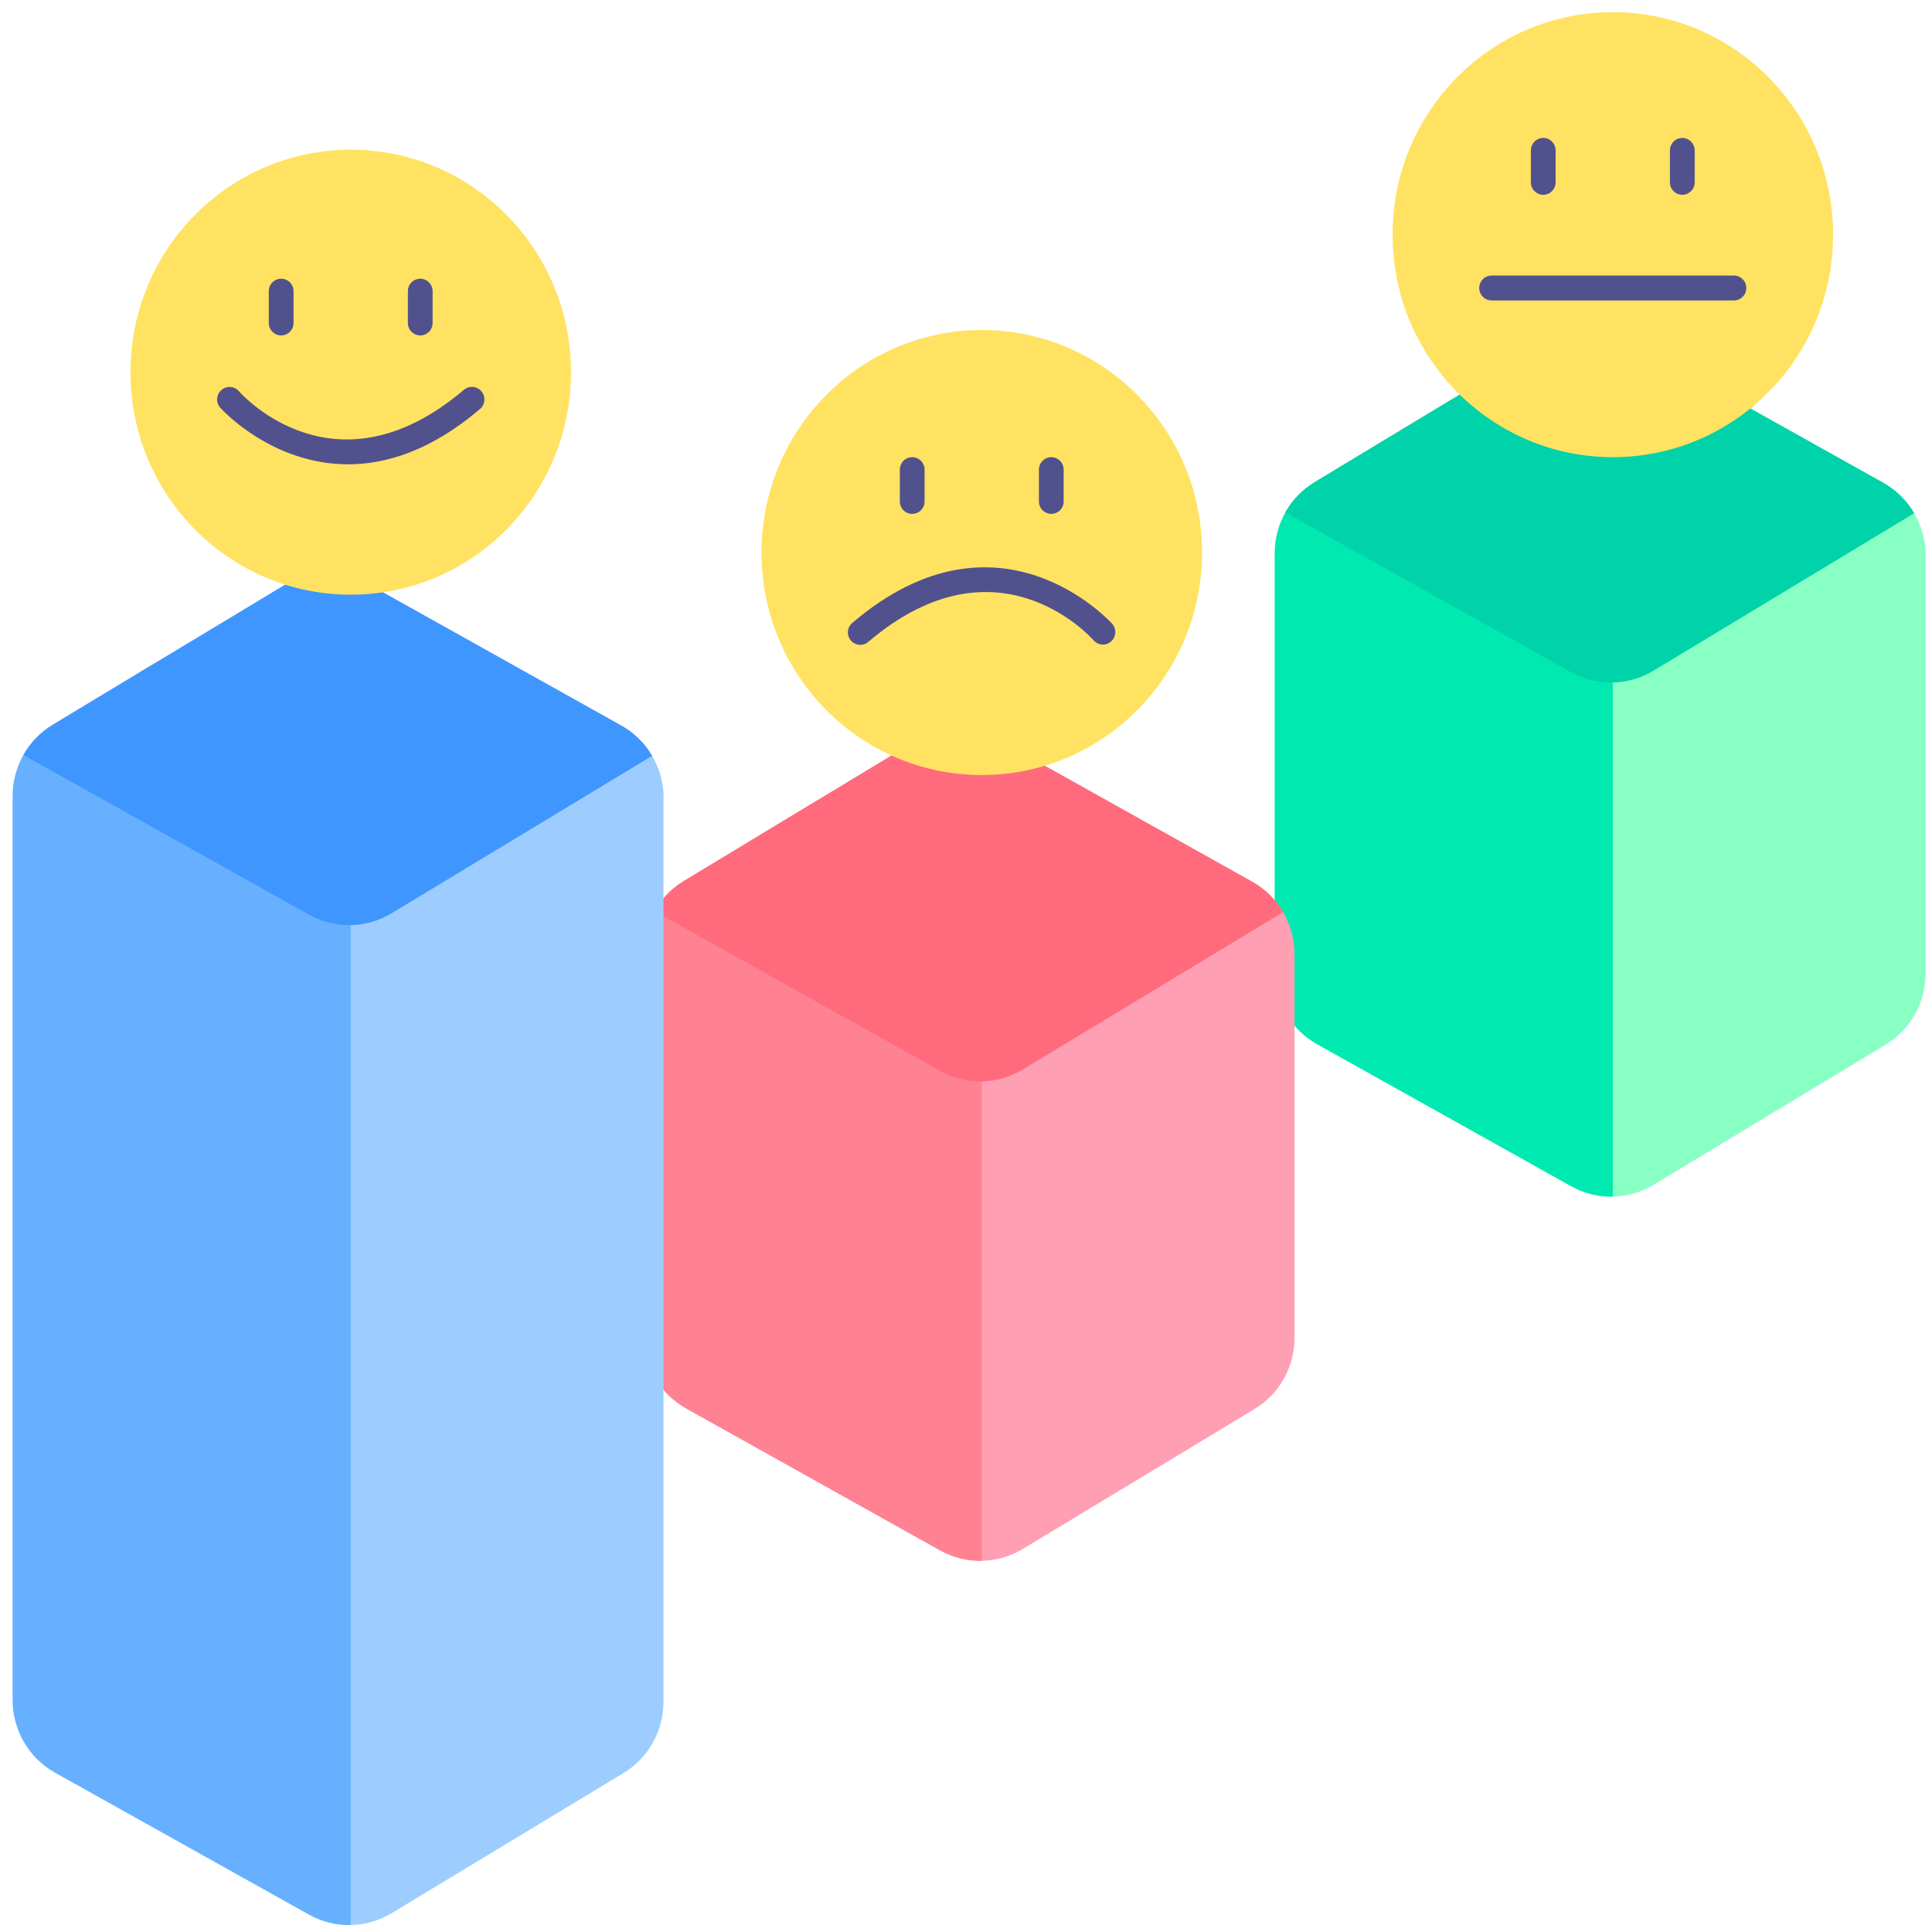
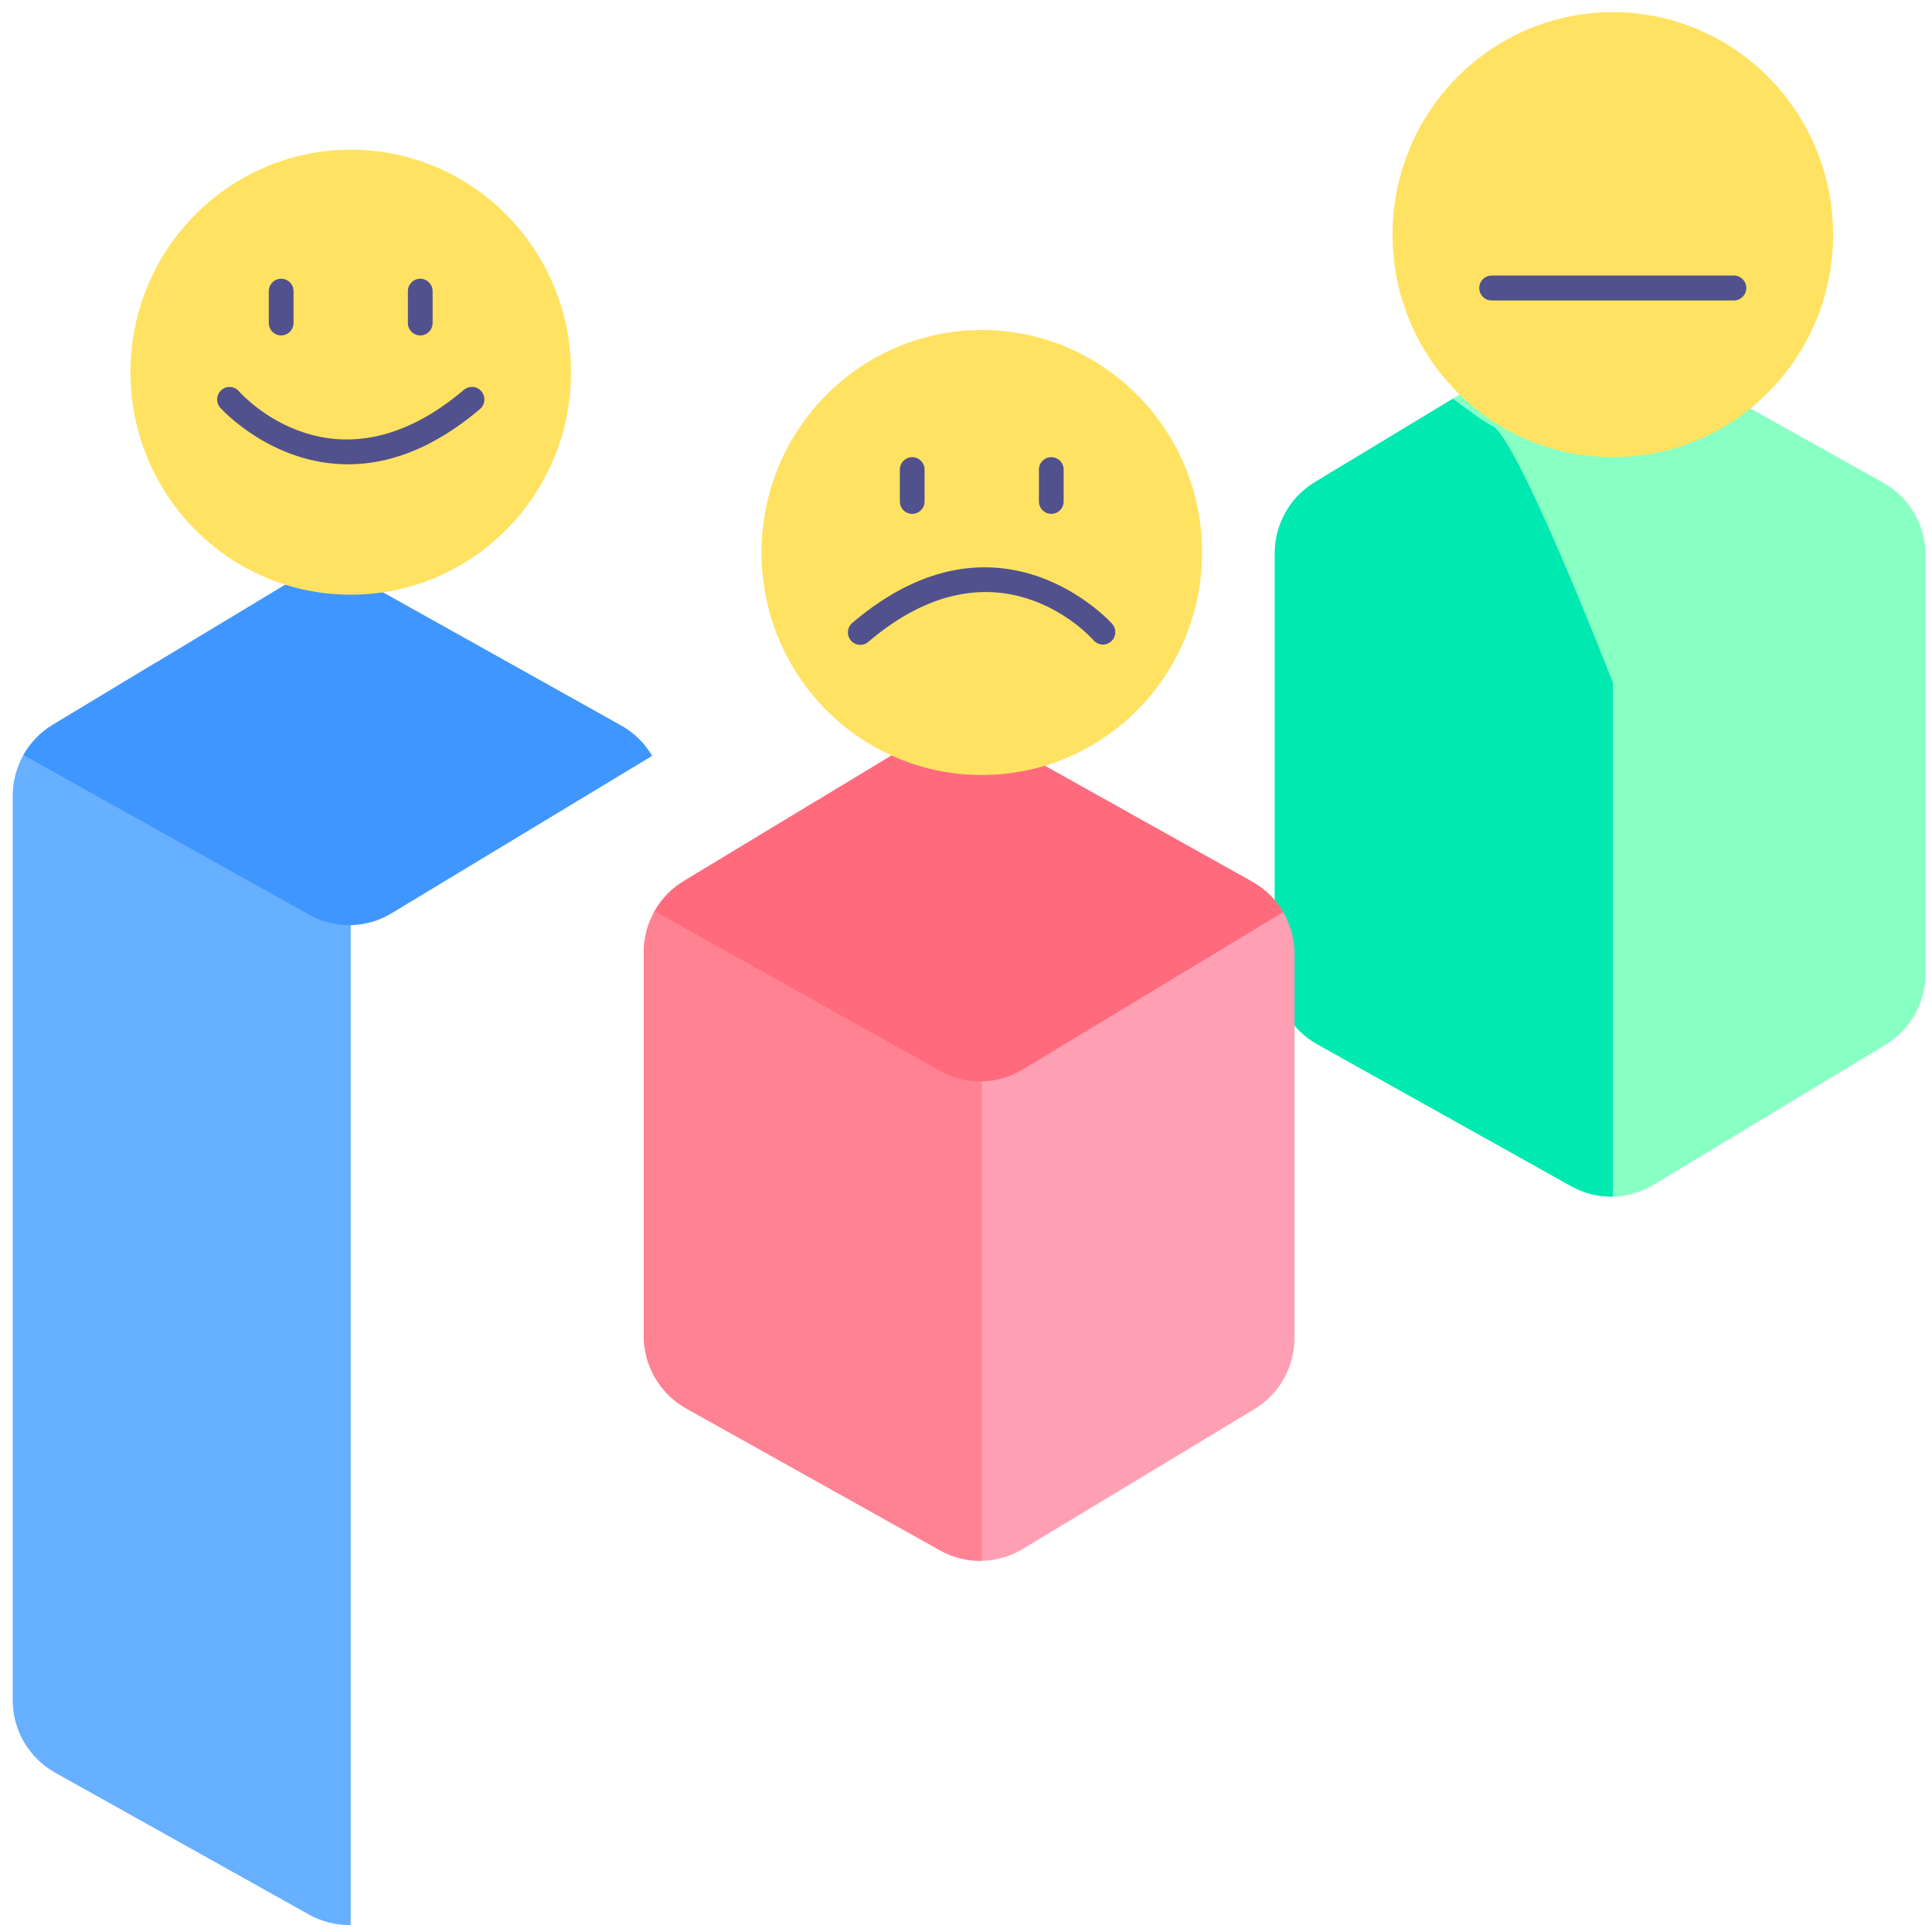
<svg xmlns="http://www.w3.org/2000/svg" width="101" height="101" viewBox="0 0 101 101" fill="none">
  <g clip-path="url(#clip0_3447_167660)">
    <path d="M100.663 29.026V50.894C100.663 51.643 100.471 52.38 100.104 53.032C99.737 53.684 99.209 54.229 98.571 54.615L86.439 61.94C85.79 62.332 85.05 62.544 84.294 62.557C83.537 62.57 82.79 62.381 82.129 62.011L68.851 54.589C68.179 54.213 67.619 53.663 67.229 52.997C66.839 52.33 66.633 51.57 66.633 50.796V28.928C66.633 28.179 66.826 27.442 67.193 26.79C67.559 26.138 68.088 25.593 68.726 25.207L75.946 20.844L80.857 17.883C81.506 17.491 82.246 17.278 83.003 17.265C83.76 17.253 84.506 17.441 85.168 17.811L98.446 25.233C99.118 25.609 99.678 26.159 100.068 26.826C100.458 27.492 100.663 28.252 100.663 29.026Z" fill="#88FFC3" />
    <path d="M84.314 35.678V62.556C83.553 62.571 82.802 62.383 82.137 62.011L68.859 54.589C68.187 54.213 67.627 53.663 67.237 52.996C66.847 52.33 66.642 51.57 66.642 50.796V28.928C66.642 28.179 66.834 27.442 67.201 26.79C67.568 26.138 68.096 25.593 68.734 25.207L75.954 20.844C76.997 21.629 77.732 22.146 77.98 22.245C79.295 22.738 84.314 35.678 84.314 35.678Z" fill="#00E9B1" />
-     <path d="M100.07 26.83L86.439 35.062C85.79 35.454 85.05 35.667 84.293 35.68C83.537 35.693 82.79 35.505 82.128 35.136L67.193 26.787C67.561 26.137 68.089 25.593 68.725 25.207L80.857 17.883C81.506 17.491 82.246 17.278 83.002 17.265C83.759 17.253 84.505 17.441 85.167 17.811L98.445 25.233C99.119 25.61 99.68 26.161 100.07 26.83Z" fill="#00D2A9" />
    <path d="M67.674 49.887V69.941C67.674 70.691 67.481 71.427 67.115 72.079C66.748 72.731 66.22 73.277 65.582 73.662L53.465 80.978C52.816 81.369 52.076 81.582 51.32 81.595C50.563 81.608 49.817 81.421 49.155 81.052L35.877 73.63C35.205 73.254 34.644 72.704 34.255 72.037C33.864 71.369 33.659 70.609 33.659 69.835V49.781C33.659 49.032 33.852 48.295 34.219 47.643C34.585 46.991 35.114 46.445 35.752 46.06L42.752 41.829L47.862 38.735C48.511 38.343 49.251 38.13 50.007 38.118C50.764 38.105 51.511 38.293 52.172 38.663L65.45 46.086C66.125 46.461 66.687 47.012 67.078 47.681C67.469 48.349 67.675 49.111 67.674 49.887Z" fill="#FF9FB3" />
    <path d="M51.325 56.531V81.595C50.564 81.612 49.813 81.424 49.148 81.052L35.87 73.63C35.198 73.254 34.638 72.704 34.248 72.037C33.858 71.37 33.652 70.609 33.652 69.835V49.781C33.652 49.032 33.845 48.295 34.212 47.643C34.578 46.991 35.107 46.446 35.745 46.06L42.745 41.829L51.325 56.531Z" fill="#FF8293" />
    <path d="M67.081 47.683L53.464 55.914C52.815 56.306 52.075 56.519 51.319 56.532C50.562 56.544 49.816 56.356 49.154 55.986L34.219 47.639C34.586 46.989 35.114 46.445 35.751 46.06L47.861 38.735C48.51 38.343 49.25 38.13 50.007 38.118C50.763 38.105 51.51 38.293 52.171 38.663L65.449 46.086C66.125 46.461 66.689 47.013 67.081 47.683Z" fill="#FF6B7D" />
-     <path d="M34.685 41.709V88.973C34.684 89.722 34.491 90.459 34.125 91.11C33.758 91.762 33.23 92.307 32.592 92.692L20.469 100.019C19.82 100.411 19.08 100.624 18.323 100.636C17.567 100.649 16.82 100.461 16.159 100.091L2.881 92.668C2.209 92.293 1.649 91.743 1.259 91.076C0.869 90.409 0.663 89.65 0.663 88.876L0.663 41.612C0.663 40.862 0.856 40.126 1.223 39.474C1.589 38.822 2.118 38.276 2.756 37.891L8.144 34.636L14.887 30.577C15.536 30.185 16.276 29.972 17.033 29.96C17.79 29.947 18.536 30.135 19.198 30.505L32.476 37.928C33.148 38.303 33.708 38.853 34.097 39.52C34.487 40.187 34.693 40.946 34.693 41.72L34.685 41.709Z" fill="#9DCDFF" />
    <path d="M18.335 48.368V100.636C17.575 100.651 16.824 100.463 16.159 100.091L2.881 92.669C2.209 92.293 1.649 91.743 1.259 91.077C0.869 90.41 0.663 89.65 0.663 88.876L0.663 41.612C0.663 40.863 0.856 40.126 1.223 39.474C1.589 38.822 2.118 38.277 2.756 37.891L8.144 34.637C12.648 40.393 18.335 48.368 18.335 48.368Z" fill="#67B0FF" />
    <path d="M34.092 39.514L20.469 47.745C19.82 48.138 19.08 48.351 18.324 48.364C17.567 48.377 16.82 48.189 16.159 47.819L1.226 39.472C1.592 38.822 2.119 38.278 2.756 37.893L14.887 30.577C15.536 30.185 16.276 29.972 17.033 29.96C17.79 29.947 18.536 30.135 19.198 30.505L32.476 37.928C33.145 38.302 33.703 38.85 34.092 39.514Z" fill="#4096FF" />
    <path d="M18.335 31.089C24.695 31.089 29.851 25.882 29.851 19.458C29.851 13.034 24.695 7.826 18.335 7.826C11.976 7.826 6.82 13.034 6.82 19.458C6.82 25.882 11.976 31.089 18.335 31.089Z" fill="#FFE262" />
    <path d="M51.325 40.516C57.684 40.516 62.84 35.309 62.84 28.884C62.84 22.461 57.684 17.253 51.325 17.253C44.965 17.253 39.81 22.461 39.81 28.884C39.81 35.309 44.965 40.516 51.325 40.516Z" fill="#FFE262" />
    <path d="M84.314 23.899C90.674 23.899 95.829 18.691 95.829 12.267C95.829 5.843 90.674 0.636 84.314 0.636C77.955 0.636 72.799 5.843 72.799 12.267C72.799 18.691 77.955 23.899 84.314 23.899Z" fill="#FFE262" />
    <path d="M24.25 20.381C17.569 26.052 12.696 20.687 12.485 20.448C12.428 20.384 12.36 20.332 12.283 20.294C12.206 20.257 12.123 20.235 12.038 20.23C11.953 20.225 11.868 20.237 11.787 20.265C11.707 20.293 11.633 20.337 11.569 20.394C11.505 20.451 11.453 20.52 11.416 20.597C11.379 20.674 11.357 20.758 11.352 20.844C11.347 20.93 11.359 21.015 11.387 21.096C11.415 21.177 11.458 21.252 11.515 21.316C11.554 21.36 14.172 24.273 18.196 24.273C20.198 24.273 22.547 23.549 25.093 21.383C25.158 21.328 25.212 21.259 25.251 21.183C25.29 21.106 25.314 21.023 25.321 20.937C25.328 20.851 25.319 20.764 25.292 20.682C25.266 20.6 25.224 20.524 25.169 20.458C25.114 20.392 25.046 20.338 24.97 20.299C24.894 20.259 24.811 20.235 24.725 20.228C24.64 20.221 24.554 20.23 24.473 20.257C24.391 20.283 24.315 20.325 24.25 20.381Z" fill="#51518E" />
    <path d="M44.574 32.549C44.505 32.603 44.448 32.67 44.406 32.747C44.364 32.823 44.338 32.908 44.33 32.995C44.321 33.082 44.329 33.169 44.355 33.253C44.381 33.337 44.423 33.414 44.479 33.481C44.535 33.548 44.604 33.602 44.681 33.642C44.759 33.681 44.843 33.705 44.93 33.71C45.017 33.716 45.104 33.704 45.186 33.675C45.268 33.647 45.343 33.601 45.407 33.542C52.089 27.869 56.968 33.245 57.173 33.477C57.229 33.541 57.298 33.593 57.374 33.631C57.451 33.668 57.534 33.69 57.619 33.695C57.704 33.7 57.789 33.688 57.87 33.66C57.95 33.631 58.024 33.588 58.087 33.531C58.151 33.474 58.203 33.405 58.24 33.328C58.277 33.25 58.298 33.167 58.303 33.081C58.308 32.996 58.296 32.91 58.268 32.829C58.24 32.748 58.197 32.674 58.14 32.61C58.082 32.549 52.231 26.038 44.574 32.549Z" fill="#51518E" />
    <path d="M90.644 14.405H77.979C77.807 14.405 77.643 14.474 77.521 14.596C77.4 14.718 77.332 14.883 77.332 15.056C77.332 15.229 77.4 15.394 77.521 15.516C77.643 15.639 77.807 15.707 77.979 15.707H90.644C90.816 15.707 90.981 15.639 91.102 15.516C91.223 15.394 91.291 15.229 91.291 15.056C91.291 14.883 91.223 14.718 91.102 14.596C90.981 14.474 90.816 14.405 90.644 14.405Z" fill="#51518E" />
    <path d="M14.698 17.535C14.87 17.535 15.034 17.466 15.155 17.344C15.277 17.222 15.345 17.057 15.345 16.884V15.222C15.345 15.05 15.277 14.884 15.155 14.762C15.034 14.64 14.87 14.571 14.698 14.571C14.527 14.571 14.362 14.64 14.241 14.762C14.12 14.884 14.052 15.05 14.052 15.222V16.884C14.052 17.057 14.12 17.222 14.241 17.344C14.362 17.466 14.527 17.535 14.698 17.535Z" fill="#51518E" />
    <path d="M21.969 17.535C22.141 17.535 22.305 17.466 22.427 17.344C22.548 17.222 22.616 17.057 22.616 16.884V15.222C22.616 15.05 22.548 14.884 22.427 14.762C22.305 14.64 22.141 14.571 21.969 14.571C21.798 14.571 21.633 14.64 21.512 14.762C21.391 14.884 21.323 15.05 21.323 15.222V16.884C21.323 17.057 21.391 17.222 21.512 17.344C21.633 17.466 21.798 17.535 21.969 17.535Z" fill="#51518E" />
    <path d="M47.688 26.864C47.859 26.864 48.023 26.796 48.145 26.674C48.266 26.551 48.334 26.386 48.334 26.213V24.551C48.334 24.379 48.266 24.213 48.145 24.091C48.023 23.969 47.859 23.9 47.688 23.9C47.516 23.9 47.352 23.969 47.23 24.091C47.109 24.213 47.041 24.379 47.041 24.551V26.213C47.041 26.386 47.109 26.551 47.23 26.674C47.352 26.796 47.516 26.864 47.688 26.864Z" fill="#51518E" />
    <path d="M54.959 26.864C55.13 26.864 55.294 26.796 55.416 26.674C55.537 26.551 55.605 26.386 55.605 26.213V24.551C55.605 24.379 55.537 24.213 55.416 24.091C55.294 23.969 55.13 23.9 54.959 23.9C54.787 23.9 54.623 23.969 54.501 24.091C54.38 24.213 54.312 24.379 54.312 24.551V26.213C54.312 26.386 54.38 26.551 54.501 26.674C54.623 26.796 54.787 26.864 54.959 26.864Z" fill="#51518E" />
-     <path d="M80.677 10.183C80.848 10.183 81.013 10.115 81.134 9.993C81.255 9.871 81.323 9.705 81.323 9.532V7.862C81.323 7.689 81.255 7.524 81.134 7.402C81.013 7.28 80.848 7.211 80.677 7.211C80.505 7.211 80.341 7.28 80.22 7.402C80.098 7.524 80.03 7.689 80.03 7.862V9.532C80.03 9.705 80.098 9.871 80.22 9.993C80.341 10.115 80.505 10.183 80.677 10.183Z" fill="#51518E" />
-     <path d="M87.946 10.183C88.118 10.183 88.282 10.115 88.403 9.993C88.525 9.871 88.593 9.705 88.593 9.532V7.862C88.593 7.689 88.525 7.524 88.403 7.402C88.282 7.28 88.118 7.211 87.946 7.211C87.775 7.211 87.61 7.28 87.489 7.402C87.368 7.524 87.3 7.689 87.3 7.862V9.532C87.3 9.705 87.368 9.871 87.489 9.993C87.61 10.115 87.775 10.183 87.946 10.183Z" fill="#51518E" />
  </g>
  <defs>
    <clipPath id="clip0_3447_167660">
      <rect width="100" height="100" fill="white" transform="translate(0.664 0.634)" />
    </clipPath>
  </defs>
</svg>